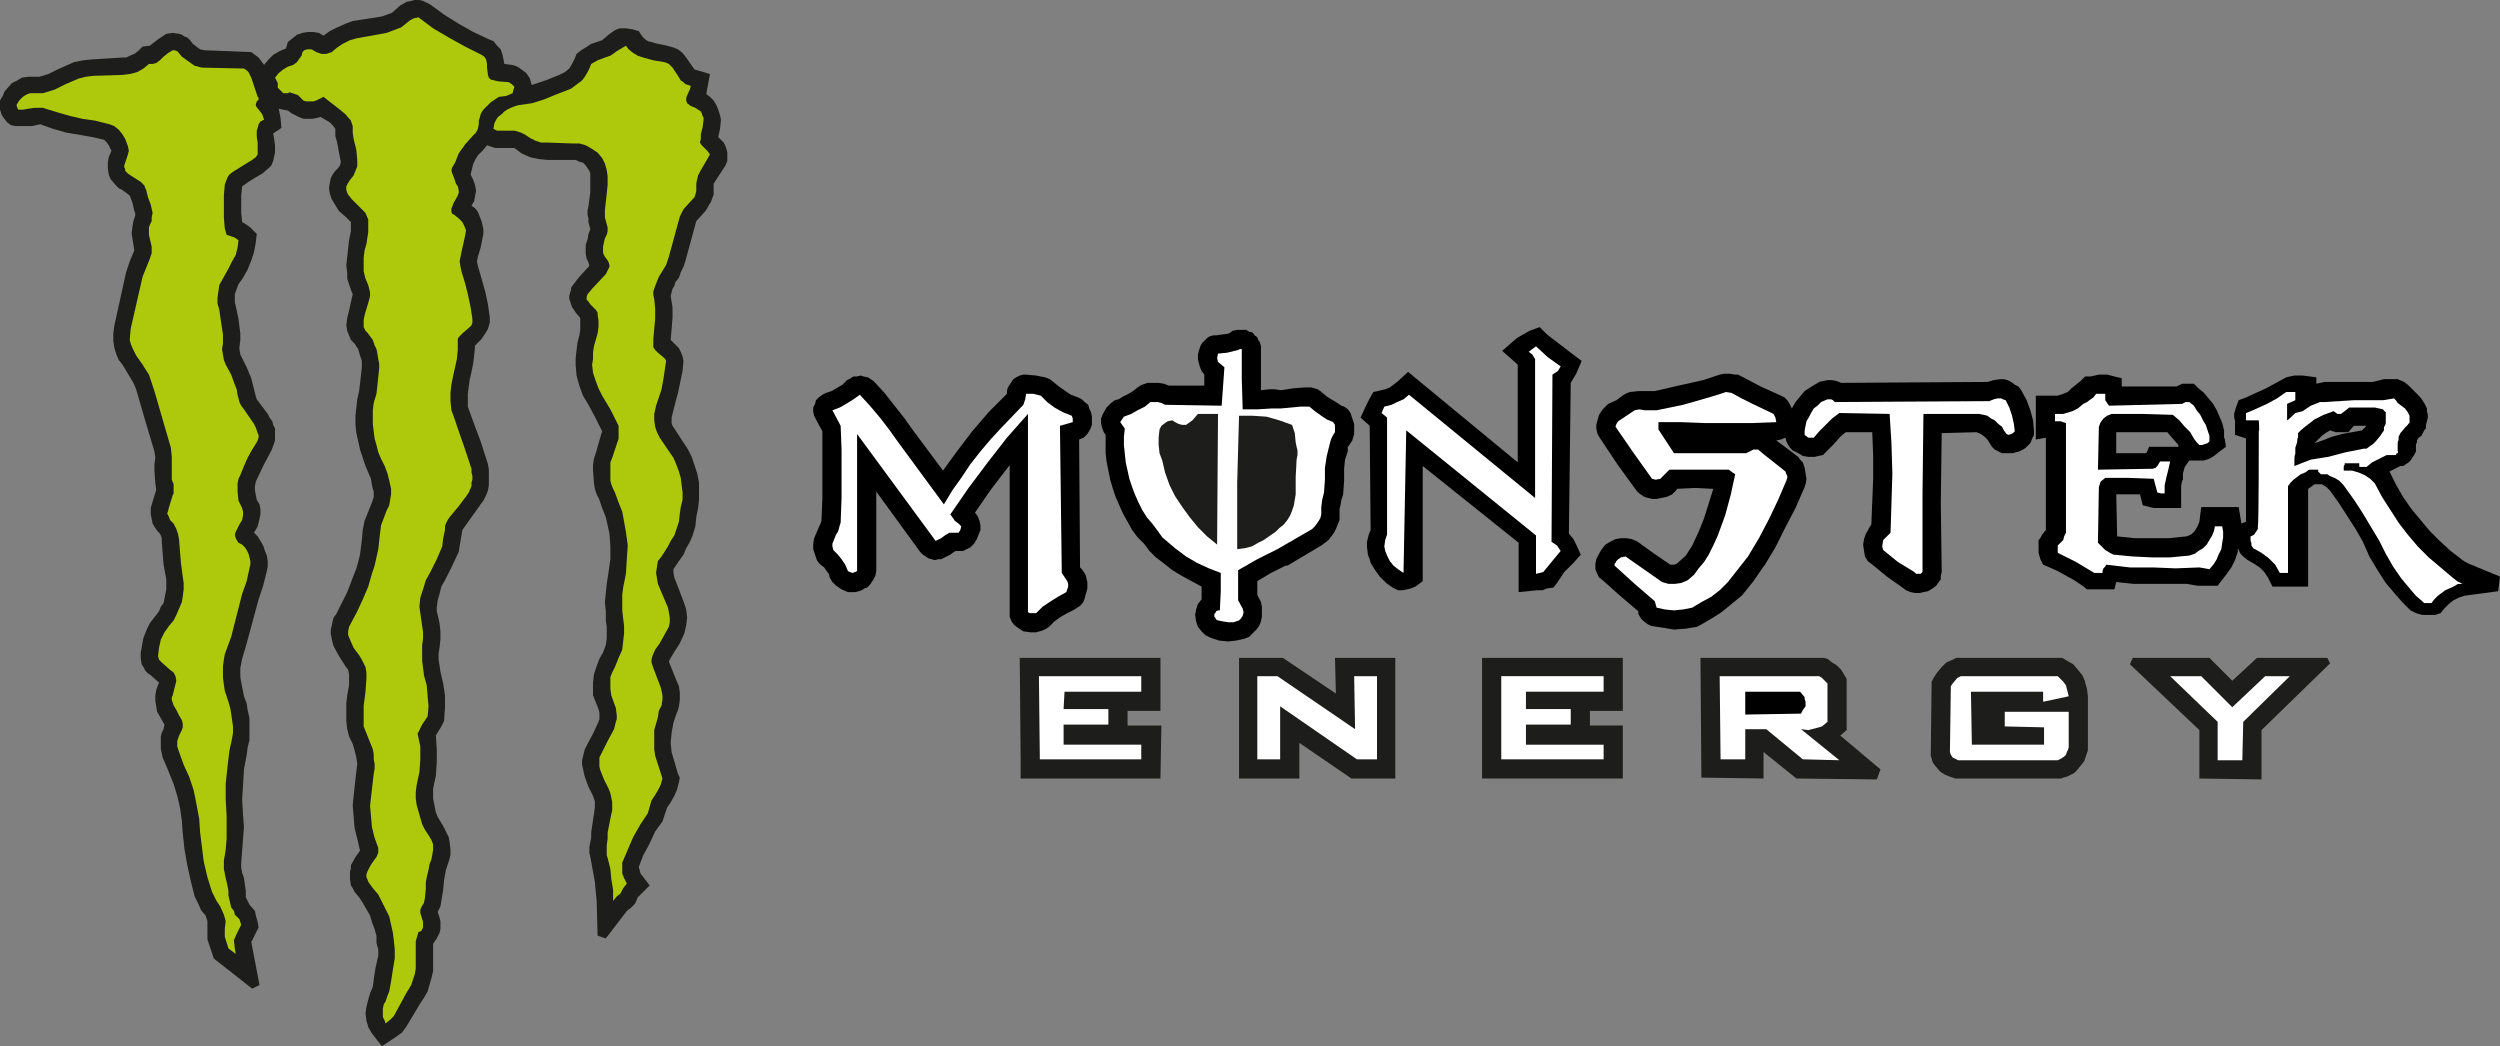
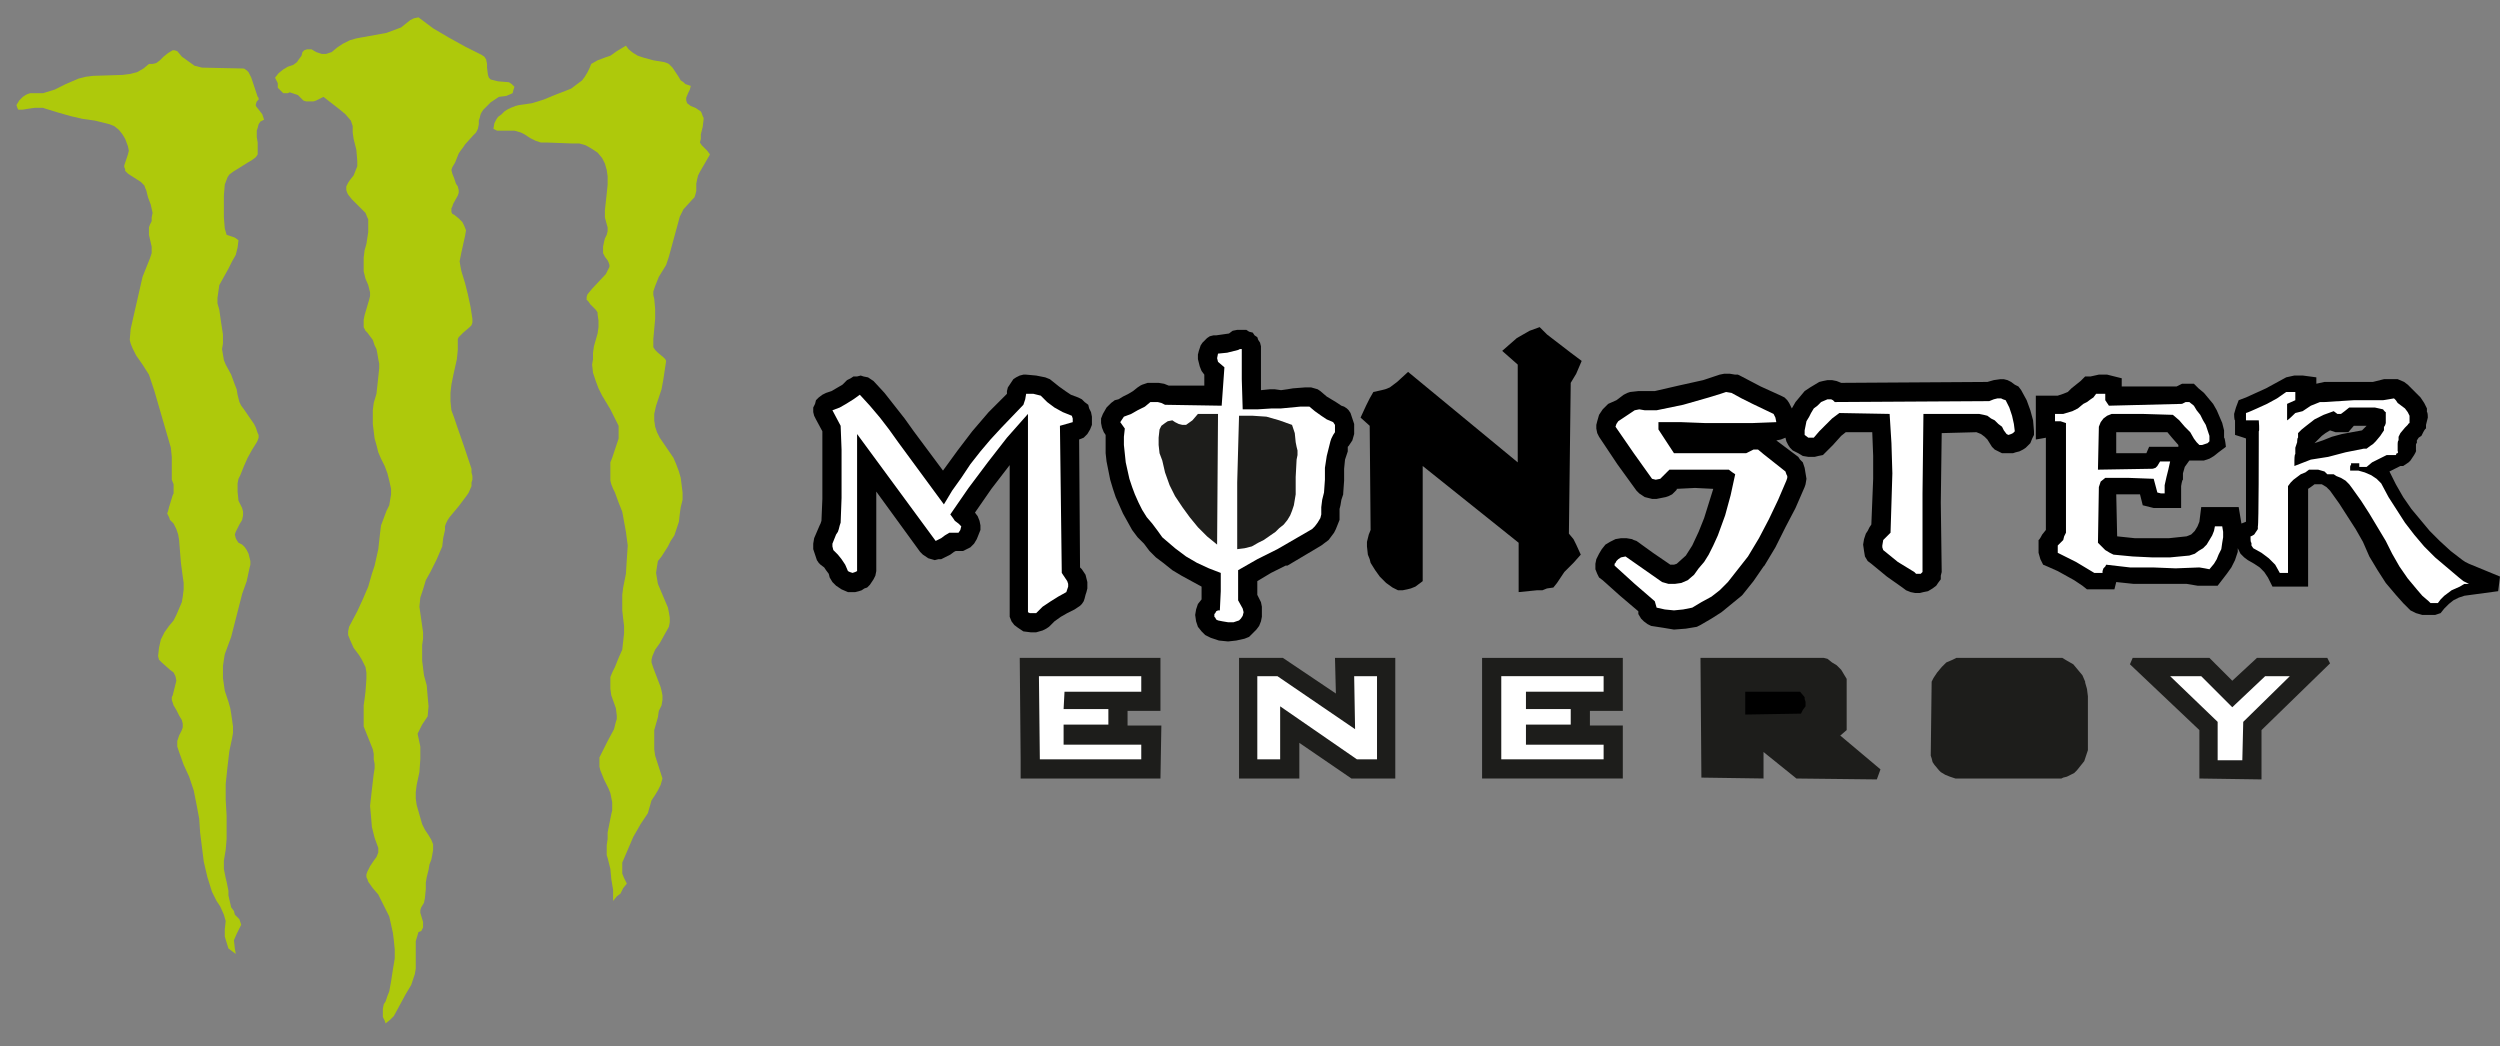
<svg xmlns="http://www.w3.org/2000/svg" id="Layer_1" version="1.1" viewBox="0 0 273.6 114.5">
  <rect x="0" y="0" width="273.6" height="114.5" fill="#808080" stroke="none" />
  <defs>
    <style>
      .st0 {
        fill: #fff;
      }

      .st0, .st1, .st2, .st3 {
        fill-rule: evenodd;
      }

      .st1 {
        fill: #1d1d1b;
      }

      .st3 {
        fill: #aec90b;
      }
    </style>
  </defs>
  <polygon class="st1" points="123.4 77.8 123.4 79.4 127.1 79.4 127 85.2 111.7 85.2 111.7 83.1 111.6 72 127 72 127 77.8 123.4 77.8" />
  <polygon class="st1" points="193 82.3 193 85.2 186.2 85.1 186.1 72 199.6 72 200 72.1 200.5 72.5 201 72.8 201.5 73.3 201.8 73.8 202.1 74.3 202.1 79.9 201.4 80.5 205.8 84.2 205.4 85.3 196.6 85.2 193 82.3" />
  <polygon class="st1" points="228.5 77.9 228.5 82 228.5 82.1 228.3 82.7 228.1 83.3 227.7 83.8 227.3 84.3 227 84.6 226.6 84.8 226.2 85 225.8 85.1 225.6 85.2 214.7 85.2 214 85.2 213.4 85 212.9 84.8 212.4 84.5 212.3 84.4 212.2 84.3 211.7 83.7 211.5 83.4 211.4 83 211.3 82.7 211.4 74.6 211.6 74.2 212 73.6 212.5 73 213 72.5 213.7 72.2 214.1 72 225.7 72 226.2 72.3 226.9 72.7 227.4 73.3 227.9 73.9 228.2 74.6 228.2 74.7 228.4 75.4 228.5 76.2 228.5 77.9" />
  <polygon class="st1" points="237.5 72 241.8 72 244.3 74.5 247 72 254.7 72 255 72.6 247.5 79.9 247.5 85.3 240.7 85.2 240.7 79.9 233.1 72.7 233.4 72 237.5 72" />
  <polygon class="st1" points="174 77.8 174 79.4 177.6 79.4 177.6 85.2 162.2 85.2 162.2 83.1 162.2 72 177.6 72 177.6 77.8 174 77.8" />
  <polygon class="st0" points="113.8 83.1 113.7 74 124.9 74 124.9 75.7 116.5 75.7 116.4 77.6 121.3 77.6 121.3 79.3 116.4 79.3 116.4 81.5 124.9 81.5 124.9 83.1 113.8 83.1" />
-   <polygon class="st0" points="188.2 74 199.1 74 199.4 74.2 199.6 74.4 199.8 74.6 200 74.8 200 79 199.4 79.5 198.7 79.7 197.9 79.9 197.1 79.8 201.3 83.2 197.3 83.1 193.3 79.8 191 79.8 191 83.1 188.3 83.1 188.2 74" />
  <polygon class="st2" points="191 75.7 197 75.7 197.5 76.3 197.5 76.5 197.6 76.8 197.6 77.3 197.3 77.7 197.1 78.1 191 78.2 191 75.7" />
-   <polygon class="st0" points="214.6 74 225.2 74 225.5 74.3 225.8 74.6 226.1 75 226.2 75.4 226.3 75.8 226.4 76.2 223.6 76.8 223.6 75.7 215.7 75.7 215.8 81.5 223.7 81.5 223.7 79.6 219.4 79.5 219.4 77.9 226.4 77.9 226.4 81.8 226.3 82.1 226.2 82.3 226.1 82.6 225.9 82.8 225.6 83 225.2 83.2 214.3 83.2 213.9 83 213.7 82.9 213.5 82.6 213.4 82.3 213.5 75.1 213.7 74.8 214.2 74.2 214.6 74" />
  <polygon class="st0" points="237.5 74 240.9 74 244.3 77.4 247.9 74 250.6 74 245.5 79 245.4 83.2 242.7 83.2 242.7 79 237.5 74" />
  <polygon class="st0" points="164.3 83.1 164.3 74 175.5 74 175.5 75.7 167 75.7 167 77.6 171.9 77.6 171.9 79.3 167 79.3 167 81.5 175.5 81.5 175.5 83.1 164.3 83.1" />
  <polygon class="st2" points="195.4 47.9 194.9 48.1 194.4 48.2 196.8 50 197 50.3 197.3 50.6 197.5 51.2 197.6 51.8 197.7 52.4 197.6 53 197.5 53.3 196.5 55.6 195.4 57.7 194.3 59.9 193.1 61.9 193 62 191.9 63.6 190.7 65.1 190.6 65.2 189.5 66.1 188.4 67 187.3 67.7 186.1 68.4 185.7 68.6 184.5 68.8 183.2 68.9 182 68.7 180.7 68.5 180.3 68.3 179.9 68 179.6 67.7 179.3 67.2 179.3 66.9 177.3 65.2 175.4 63.5 175 63.2 174.8 62.8 174.6 62.3 174.6 61.7 174.7 61.2 175 60.6 175.3 60.1 175.7 59.6 176.2 59.3 176.8 59 177.4 58.9 178 58.9 178.6 59 178.8 59.1 179.1 59.2 180.9 60.5 182.8 61.8 183.2 61.8 183.5 61.7 184.5 60.8 185.2 59.7 185.9 58.2 186.5 56.7 187 55.1 187.5 53.5 185.5 53.4 183.5 53.5 183.5 53.6 183.2 53.9 183 54.1 182.6 54.3 182.3 54.4 181.8 54.5 181.3 54.6 180.8 54.6 180.4 54.5 180 54.4 179.7 54.2 179.4 54 179.1 53.7 177 50.8 175 47.8 174.8 47.4 174.7 46.9 174.7 46.5 174.8 46.1 175 45.4 175.4 44.8 175.7 44.5 176 44.2 176.9 43.8 177.7 43.2 178.1 43 178.4 42.9 179.3 42.8 180.2 42.8 181.1 42.8 183.7 42.2 186.4 41.6 187.6 41.2 188.2 41 188.7 40.9 189.3 40.9 189.9 41 190.2 41 190.6 41.2 192.7 42.3 194.9 43.3 195.3 43.5 195.6 43.8 195.8 44.1 196 44.5 196.1 44.7 196.5 44 197 43.4 197.5 42.8 198.1 42.4 198.6 42.1 199.1 41.8 199.5 41.7 200 41.6 200.5 41.6 201 41.7 201.5 41.9 217.4 41.8 217.5 41.8 218.2 41.6 218.9 41.5 219.3 41.5 219.7 41.6 220.1 41.8 220.5 42.1 220.9 42.3 221.2 42.7 221.8 43.8 222.2 44.9 222.5 46 222.6 47.2 222.6 47.6 222.4 48 222.2 48.5 221.9 48.8 221.7 49 221.4 49.2 221 49.4 220.6 49.5 220.3 49.6 219.9 49.6 219.1 49.6 218.7 49.4 218.3 49.2 218 48.9 217.5 48.1 217.2 47.8 216.8 47.5 216.3 47.3 212.5 47.4 212.4 55 212.5 62.6 212.4 63 212.4 63.4 212.1 63.8 211.9 64.1 211.5 64.4 211 64.7 210.5 64.8 210.1 64.9 209.6 64.9 209.1 64.8 208.6 64.6 208.2 64.3 206.5 63.1 204.8 61.7 204.4 61.4 204.1 60.9 204 60.3 203.9 59.6 204 59 204.2 58.4 204.4 58.1 204.6 57.7 204.8 57.4 204.9 54.9 205 52.4 205 49.9 204.9 47.3 202 47.3 201.5 47.7 200.6 48.7 200.1 49.2 199.8 49.5 199.5 49.8 199 49.9 198.6 50 197.9 50 197.3 49.9 196.8 49.6 196.2 49.3 195.9 49 195.7 48.7 195.5 48.3 195.4 47.9" />
  <polygon class="st0" points="200.8 44 217.7 43.9 218.2 43.7 218.6 43.6 219 43.6 219.2 43.7 219.5 43.8 219.9 44.6 220.2 45.5 220.4 46.4 220.5 47.2 220.3 47.4 220.1 47.5 219.8 47.6 219.6 47.5 219.3 47.1 219.1 46.7 218.7 46.4 218.3 46 217.9 45.8 217.5 45.5 217.1 45.4 216.6 45.3 210.5 45.3 210.4 54 210.4 62.6 210.2 62.8 210 62.8 209.7 62.8 209.5 62.6 207.7 61.5 206.1 60.2 206 59.9 206 59.7 206.1 59.1 206.9 58.3 207 55.1 207.1 51.8 207 48.5 206.8 45.3 201.3 45.2 200.5 45.8 199.8 46.5 199.1 47.2 198.5 47.9 198.2 47.9 197.9 47.9 197.5 47.6 197.5 47.1 197.6 46.6 197.7 46.1 198 45.6 198.2 45.2 198.5 44.7 198.9 44.4 199.3 44 200 43.7 200.2 43.7 200.4 43.7 200.6 43.8 200.8 44" />
  <polygon class="st0" points="184 46.2 182.7 46.2 181.5 46.2 181.5 46.6 181.5 47 183.2 49.6 187.1 49.6 191.1 49.6 191.9 49.2 192.4 49.2 193 49.7 195.4 51.6 195.5 51.9 195.6 52.1 195.6 52.3 195.5 52.6 194.6 54.7 193.6 56.8 192.5 58.9 191.3 60.9 190.2 62.3 189.1 63.7 188.2 64.6 187.3 65.3 186.2 65.9 185.2 66.5 184.2 66.7 183.2 66.8 182.2 66.7 181.3 66.5 181.1 65.8 178.9 63.9 176.7 61.9 176.7 61.7 176.8 61.6 176.9 61.4 177.1 61.2 177.4 61 177.9 60.9 179.9 62.3 181.9 63.7 182.6 63.9 183.3 63.9 184 63.8 184.7 63.5 185.4 62.9 185.9 62.2 186.5 61.5 187 60.7 187.5 59.7 188 58.6 188.8 56.4 189.1 55.3 189.4 54.2 189.9 51.9 189.6 51.7 189.2 51.4 186 51.4 182.7 51.4 182.2 51.9 181.7 52.4 181.2 52.5 180.8 52.4 178.8 49.6 176.8 46.7 176.9 46.4 177.1 46.1 178 45.5 178.9 44.9 179.4 44.8 180 44.9 180.7 44.9 181.3 44.9 184.2 44.3 187 43.5 188.3 43.1 188.9 42.9 189.5 43 190.6 43.6 191.8 44.2 194.1 45.3 194.3 45.7 194.4 46.2 191.8 46.3 189.2 46.3 186.6 46.3 184 46.2" />
  <polygon class="st2" points="118.2 62.1 118.4 62.3 118.6 62.6 118.8 62.9 118.9 63.3 119 63.7 119 64 119 64.4 118.9 64.8 118.8 65.1 118.7 65.5 118.6 65.8 118.4 66.1 118.2 66.3 117.9 66.5 117.6 66.7 116.8 67.1 116.1 67.5 115.4 68 114.8 68.6 114.5 68.8 114.1 69 113.4 69.2 112.8 69.2 112 69.1 111.4 68.7 111 68.4 110.7 68 110.5 67.5 110.5 67 110.5 50.9 108.5 53.5 106.7 56.1 107 56.5 107.2 57 107.3 57.5 107.3 58 107.1 58.5 106.9 59 106.6 59.5 106.2 59.9 105.8 60.1 105.4 60.3 105 60.3 104.6 60.3 104.4 60.4 104 60.7 103.4 61 103 61.2 102.7 61.2 102.3 61.3 101.6 61.1 101.3 60.9 101 60.7 100.7 60.4 95.9 53.8 95.9 62.5 95.8 63 95.6 63.4 95.4 63.7 95.2 64 94.9 64.3 94.6 64.4 94.3 64.6 94 64.7 93.6 64.8 93.2 64.8 92.8 64.8 92.1 64.5 91.5 64.1 91.1 63.7 90.8 63.2 90.7 62.8 90.4 62.4 90.2 62.1 89.8 61.8 89.6 61.6 89.4 61.3 89.2 60.7 89 60.1 89 59.5 89.1 58.9 89.4 58.2 89.7 57.5 89.8 57.3 89.9 57 90 54.6 90 52.1 90 49.6 90 47.2 89.3 45.9 89.1 45.5 89 45.1 89 44.6 89.2 44.2 89.3 43.8 89.6 43.5 90 43.2 90.4 43 91 42.8 92.2 42.1 92.7 41.6 93.1 41.4 93.4 41.2 93.8 41.2 94.2 41.1 94.5 41.2 95 41.3 95.3 41.5 95.6 41.7 96.8 43 97.9 44.4 99 45.8 100 47.2 103.2 51.5 104.8 49.3 106.4 47.2 108.2 45.1 110.2 43.1 110.2 42.8 110.3 42.4 110.5 42.1 110.7 41.8 110.9 41.5 111.2 41.3 111.6 41.1 112 41 112.3 41 113.4 41.1 114.4 41.3 114.9 41.5 115.9 42.3 116.6 42.8 117.2 43.2 118 43.5 118.4 43.7 118.7 44 119.1 44.3 119.2 44.7 119.4 45.1 119.5 45.6 119.5 46.5 119.3 47 119 47.5 118.6 47.9 118.1 48.1 118.2 62.1" />
  <polygon class="st2" points="131.8 42.2 131.8 41 131.5 40.6 131.3 40.1 131.2 39.7 131.1 39.3 131.1 38.8 131.2 38.4 131.3 38.1 131.4 37.8 131.6 37.5 131.9 37.2 132.1 37 132.4 36.8 132.8 36.7 133.1 36.7 133.8 36.6 134.5 36.5 134.9 36.2 135.4 36.1 135.9 36.1 136.4 36.1 136.7 36.3 137.1 36.4 137.3 36.7 137.6 36.9 137.7 37.2 137.9 37.5 138 37.9 138 38.2 138 42.7 139 42.6 139.5 42.6 140.2 42.7 140.9 42.6 141.5 42.5 142.8 42.4 143.5 42.4 144.2 42.6 144.5 42.8 145.2 43.4 145.7 43.7 146.2 44 146.8 44.4 147.1 44.5 147.4 44.7 147.6 44.9 147.8 45.2 148 45.8 148.2 46.4 148.2 46.9 148.2 47.5 148 48.2 147.6 48.8 147.5 48.9 147.5 49.4 147.2 50.3 147.1 51.3 147.1 52.6 147 54 147 54.1 146.8 54.7 146.7 55.3 146.6 55.7 146.6 56.4 146.6 56.9 146.4 57.4 146.2 57.9 146 58.3 145.7 58.7 145.4 59.1 145 59.4 144.6 59.7 140.9 61.9 140.7 61.9 139.1 62.7 137.6 63.6 137.6 65.1 137.9 65.7 138 65.9 138.1 66.4 138.1 67 138.1 67.5 138 68 137.8 68.5 137.5 68.9 137.1 69.3 136.7 69.7 136.2 69.9 135.3 70.1 134.4 70.2 133.4 70.1 132.5 69.8 131.9 69.5 131.5 69.1 131.1 68.6 130.9 68 130.8 67.3 130.9 66.7 131.1 66.1 131.5 65.6 131.5 64.2 130.4 63.6 129.3 63 128.3 62.4 127.3 61.6 126.5 61 125.8 60.3 125.2 59.5 124.5 58.8 123.9 58 123.4 57.1 122.9 56.2 122.5 55.3 122.1 54.4 121.8 53.5 121.5 52.5 121.3 51.5 121.1 50.5 121 49.6 121 48.5 121 47.6 120.8 47.3 120.6 46.8 120.5 46.3 120.5 45.8 120.7 45.3 121.1 44.6 121.6 44.1 122 43.8 122.4 43.7 122.9 43.4 123.5 43.1 124 42.8 124.5 42.4 124.8 42.2 125 42.1 125.6 41.9 126.2 41.9 126.8 41.9 127.4 42 127.9 42.2 131.8 42.2" />
  <polygon class="st0" points="133.7 44.4 134 40.2 133.3 39.6 133.2 39.2 133.3 38.7 134.3 38.6 135.5 38.3 135.7 38.2 135.9 38.2 135.9 41.5 136 44.8 137.6 44.8 139.2 44.7 140.2 44.7 142.3 44.5 143.3 44.5 143.9 45 144.6 45.5 145.2 45.9 145.9 46.2 146.1 46.5 146.1 46.7 146.1 47.3 145.9 47.6 145.7 48 145.6 48.3 145.5 48.7 145.2 49.9 145 51.2 145 52.5 144.9 53.9 144.8 54.3 144.7 54.7 144.6 55.5 144.6 56.3 144.5 56.7 144.2 57.2 143.9 57.6 143.6 57.9 139.8 60.1 137.6 61.2 135.5 62.4 135.5 64.1 135.5 65.7 136 66.6 136.1 67 136 67.4 135.8 67.7 135.6 67.9 135 68.1 134.4 68.1 133.8 68 133.3 67.9 133.1 67.8 133 67.6 132.9 67.5 132.9 67.2 133 67.1 133.1 66.9 133.3 66.8 133.5 66.8 133.6 64.7 133.6 62.7 132.3 62.2 131 61.6 129.8 60.9 128.6 60 127.2 58.8 126.7 58.1 126.1 57.3 125.5 56.6 125 55.8 124.6 55 124.2 54.1 123.9 53.3 123.6 52.4 123.4 51.5 123.2 50.6 123 48.7 123 47.8 123.1 46.9 122.6 46.2 122.8 45.9 123 45.6 123.8 45.3 124.5 44.9 125.3 44.5 125.9 44 126.3 44 126.7 44 127.1 44.1 127.5 44.3 133.7 44.4" />
  <path class="st2" d="M244.9,60.4l-.3.9-.4.8-.5.7-1,1.3h-.8c0,0-.7,0-.7,0h-.7l-1.2-.2h-1.9c0,0-3.9,0-3.9,0l-1.9-.2-.2.8h-3l-.5-.4-.9-.6-1.8-1-.9-.4-.7-.3-.3-.6-.2-.7v-1.4c.1,0,.4-.6.4-.6l.4-.5v-10.1c.1,0-1.1.2-1.1.2v-4.8h2.4l.6-.2.5-.2.4-.4.5-.4.5-.4.5-.5h.6c0,0,.9-.2.9-.2h.9c0,0,1.6.4,1.6.4v.9h6c0,0,.6-.3.6-.3h1.3l.5.5.6.5.5.6.5.6.4.7.3.7.3.7.2.8v.8c.1,0,.2,1,.2,1l-.8.6-.5.4-.5.3-.6.2h-.6c0,0-1,0-1,0l-.5.7-.2.7v.7c-.1,0-.2.7-.2.7v2.4h-1.7c0,0-.7,0-.7,0h-.6c0,0-1.2-.3-1.2-.3l-.3-1.2h-2.6c0,0,.1,4.6.1,4.6l1.9.2h1.9c0,0,1.9,0,1.9,0l1.9-.2.5-.2.4-.4.3-.5.2-.5.2-1.6h4.1l.3,1.8.5-.2v-9.1c.1,0-1.2-.4-1.2-.4v-1.6c-.1,0-.1-.7-.1-.7l.2-.7.3-.8.8-.3,1.1-.5,1.1-.5,1.1-.6,1.1-.6.9-.2h.9l1.5.2v.7l.9-.2h5.3c0,0,1.2-.3,1.2-.3h1.5l.7.3.4.3.4.4.5.5.5.5.4.6.3.6v.4c.1,0,.1.6.1.6l-.2.8v.4c-.1,0-.3.4-.3.4l-.2.4-.3.2-.2.3v.3c-.1,0-.1.2-.1.2v.6c.1,0-.2.5-.2.5l-.2.3-.2.3-.2.2-.3.2-.3.2h-.3c0,0-.6.3-.6.3l-.6.3.7,1.4.8,1.4.9,1.3,1,1.2,1,1.2,1.1,1.1,1.2,1.1,1.3,1,.3.2.4.2,3.4,1.4-.2,1.6-3.7.5-.6.2-.6.3-.5.4-.5.5-.4.5-.6.2h-.7c0,0-.7,0-.7,0l-.7-.2-.6-.3-.8-.8-.8-.9-1.1-1.3-.9-1.4-.9-1.5-.7-1.6-.8-1.4-.9-1.4-.9-1.4-1-1.4-.2-.2-.2-.2-.5-.3h-.8c0,0-.4.3-.4.3l-.3.2v10.7c-.1,0-1.9,0-1.9,0h-2c0,0-.5-1-.5-1l-.4-.6-.5-.5-.6-.4-.7-.4-.4-.3-.4-.4-.3-.6h0ZM238.4,48.7l-.7-.8-.5-.6h-2.8c0,0-2.8,0-2.8,0v2.3h3.3l.3-.7h1.1c0,0,1.5,0,1.5,0h.6ZM254.2,48.2l1-.4,1.1-.3,1.1-.2,1.1-.2.5-.5h-1.4c0,0-.6.7-.6.7h-1.4l-.6-.2-.5.3-.4.3-.4.4-.4.4.9-.3h0Z" />
  <polygon class="st2" points="171.7 58.4 172.2 59 172.5 59.6 173 60.7 172.2 61.6 171.2 62.6 170.4 63.8 170 64.3 169.3 64.4 168.8 64.6 168.2 64.6 166.2 64.8 166.2 59.4 155.7 51 155.7 63.6 154.9 64.2 154.4 64.4 154 64.5 153.5 64.6 153 64.6 152.4 64.3 151.7 63.8 151 63.1 150.5 62.4 150 61.6 149.9 61.2 149.7 60.7 149.6 59.8 149.6 59.3 149.8 58.5 150 58 149.9 46.6 148.9 45.7 149.5 44.4 149.9 43.6 150.3 42.9 151.2 42.7 151.6 42.6 152.1 42.4 152.5 42.1 152.9 41.8 154.1 40.7 166.1 50.6 166.1 39.9 164.4 38.4 166 37 166.7 36.6 167.4 36.2 168.5 35.8 169.3 36.6 170.6 37.6 171.9 38.6 173.1 39.5 172.5 40.9 172.2 41.4 171.9 41.9 171.7 58.4" />
-   <polygon class="st1" points="53.3 15.9 52.8 16.5 52.3 17 52 17.5 51.8 17.9 51.5 19.1 51.8 19.7 52 20.3 52.1 20.9 52 21.4 51.9 22 51.6 22.5 52 22.8 52.3 23.2 52.5 23.7 52.7 24.2 52.8 24.6 52.9 25.1 52.9 25.6 52.8 26.1 52.6 27.1 52.3 28.1 52.2 28.6 52.3 29.1 52.7 30.5 53.1 31.9 53.4 33.3 53.6 34.7 53.6 35.3 53.4 36 53.1 36.5 52.7 37.1 52 37.8 51.9 38.8 51.8 39.7 51.6 40.7 51.4 41.6 51.3 42.3 51.2 43.1 51.2 43.8 51.2 44.5 51.7 45.9 52.6 48.3 53.4 50.8 53.5 51.4 53.5 51.9 53.5 52.5 53.5 53.1 53.4 53.7 53.2 54.2 52.9 54.8 52.6 55.2 51.6 56.6 50.6 58 50.4 59.2 50.2 60.4 49.5 61.9 48.7 63.5 48.3 64.2 48.1 65 47.9 65.7 47.8 66.5 47.8 66.9 47.9 67.3 48.1 68.2 48.2 69.1 48.2 70 48.1 70.9 48 71.5 48 72.2 48.1 72.8 48.2 73.5 48.5 74.8 48.7 76.1 48.7 77.5 48.6 78.9 48.3 79.5 48 80 47.7 80.5 47.8 82 47.8 83.4 47.7 84.9 47.4 86.3 47.4 86.8 47.4 87.4 47.5 87.9 47.6 88.4 47.7 88.9 47.9 89.4 48.2 89.9 48.5 90.4 48.7 90.8 48.9 91.2 49.1 91.6 49.2 92.1 49.3 93 49.3 93.5 49.2 94 49 94.6 48.8 95.2 48.6 96.3 48.5 97.4 48.3 98.6 48.2 99.2 47.9 99.8 48.1 100.4 48.2 100.8 48.2 101.7 48.1 102.1 47.8 102.7 47.4 103.3 47.4 104.1 47.4 104.8 47.4 105.6 47.4 106.3 47.2 107.1 47 107.8 46.8 108.5 46.4 109.2 46 109.8 44.5 112.3 44 113 43.3 113.5 41.8 114.5 40.7 113.1 40.3 112.4 40.1 111.7 40 110.9 40.1 110.2 40.3 109.4 40.5 108.7 40.8 108 40.9 107.2 41.1 105.9 41.4 104.6 41.4 103.9 41.2 103.2 41.2 102.4 41 101.7 40.7 100.9 40.5 100.2 40.1 99.5 39.7 98.8 39.3 98.2 38.8 97.6 38.6 97.2 38.4 96.9 38.3 96.2 38.3 95.4 38.4 95.1 38.4 94.7 38.9 93.8 39.4 93.1 39.1 91.8 38.8 90.6 38.7 89.3 38.6 88.1 38.8 86.2 39 84.4 39.1 83.6 39 82.9 38.8 82.1 38.6 81.4 38.2 80.6 38 79.8 37.9 78.9 37.9 78 37.9 77 38 76.1 38.2 75 38.2 73.8 38.1 73.3 37.8 72.9 37.1 71.8 36.5 70.7 36.4 70.3 36.3 69.9 36.2 69.4 36.2 68.9 36.3 68.5 36.4 68 36.5 67.6 36.8 67.2 37.4 66 38 64.8 38.5 63.5 39 62.2 39.2 61.5 39.4 60.7 39.5 59.9 39.6 59.1 39.7 58 39.9 57 40.3 56 40.7 55 40.8 54.7 40.9 54.4 40.9 53.8 40.7 53.1 40.6 52.4 40.3 51.7 40 51 39.7 50.1 39.4 49.2 39.2 48.3 39 47.4 38.9 46.5 38.9 45.5 39 44.6 39.1 43.7 39.3 42.8 39.4 42 39.5 41.1 39.6 40.2 39.6 39.5 39.4 38.9 39.2 38.2 38.8 37.6 38.4 37.2 38.2 36.7 38 36.2 37.9 35.6 38 34.8 38.2 34 38.6 32.2 38.4 31.7 38.2 31.1 38 30.5 38 29.9 37.9 29 38 28.1 38.1 27.2 38.2 26.3 38.4 25.3 38.4 24.3 37.8 23.7 37.1 23.1 36.6 22.3 36.3 21.8 36.1 21.2 36 20.6 36.1 20 36.2 19.5 36.4 19.1 36.7 18.7 37 18.4 37.2 18.1 37.3 17.7 37.1 16.7 36.9 15.6 36.7 14.9 36.7 14.1 36.4 13.7 36.1 13.4 35.1 12.8 34.7 12.9 34.2 13 33.7 13 33.2 13 32.7 12.8 32.3 12.6 31.9 12.4 31.5 12.1 31 12 30.5 11.9 30.6 12.4 30.7 12.9 30.8 14 29.9 14.6 30 15.2 30.1 15.9 30.1 16.7 30 17.1 29.9 17.6 29.7 18.1 29.4 18.4 28.7 19 28 19.4 27.2 19.9 26.5 20.4 26.4 21.4 26.4 23.3 26.5 24.3 27 24.6 27.4 24.9 28.1 25.6 28 26.5 27.8 27.6 27.5 28.5 27.1 29.5 26.6 30.4 26.1 31.1 25.8 31.9 25.7 32.2 25.7 33.1 25.8 33.5 26.1 34.9 26.3 36.5 26.3 37.2 26.2 38 26.2 38.2 26.3 38.8 26.4 39 27 40.2 27.5 41.4 27.7 42.2 27.9 43 28 43.4 28.1 43.7 29.3 45.3 29.5 45.7 29.8 46.1 29.9 46.5 30.1 46.9 30.1 47.6 30.1 48.2 29.9 48.8 29.7 49.3 28.8 51 28 52.7 27.9 53.2 27.9 53.7 28 54.2 28.1 54.7 28.4 55.2 28.5 55.7 28.5 56.3 28.4 56.8 28.2 57.6 27.8 58.3 28.2 58.7 28.5 59.2 28.8 59.7 29 60.3 29.2 60.8 29.3 61.4 29.3 62 29.2 62.5 28.8 64.1 28.3 65.6 27 70.4 26.5 72.1 26.3 73.1 26.3 74.1 26.5 75.2 26.7 76.2 27 77 27.1 77.7 27.3 78.6 27.3 79.4 27.3 80.2 27.3 81 27.1 81.8 27 82.6 26.7 84.2 26.6 85.9 26.5 87.5 26.6 89.2 26.7 90.5 26.6 91.8 26.5 93.1 26.4 94.4 26.4 95 26.5 95.5 26.7 96.1 26.8 96.8 26.9 97.5 26.9 98.2 27.3 99 27.9 99.7 28 100.2 28.2 100.9 28.3 101.5 27.5 103.1 28.4 107.8 27.6 108.2 23.4 104.9 22.7 102.8 22.7 101.5 22.7 100.8 22.5 100.2 22 99.6 21.7 98.9 21.3 98.1 20.9 96.5 20.5 94.7 20.2 93 20 91.2 19.9 89.8 19.7 88.4 19.4 87.1 19 85.8 18.4 84.3 17.8 82.9 17.7 82.4 17.6 82 17.6 81.1 17.6 80.6 17.7 80.2 17.9 79.8 18 79.3 17.6 78.6 17.2 77.9 17.1 77.3 17 76.7 17 76.1 17.1 75.5 17.4 74.7 16.5 73.9 16.2 73.7 15.9 73.4 15.7 73 15.5 72.7 15.4 72 15.4 71.4 15.5 70.9 15.6 70.3 15.7 69.8 15.9 69.3 16.1 68.8 16.4 68.2 17.1 67.3 17.4 66.9 17.6 66.4 17.9 66 18 65.5 18.2 64.5 18.2 63.9 18.2 63.4 17.9 61.8 17.7 59.2 17.7 58.9 17.6 58.6 17.5 58.4 17.3 58.2 17 57.8 16.7 57.3 16.6 56.8 16.5 56.3 16.5 55.6 16.7 54.9 17.1 53.6 17 52.9 16.9 51.5 16.9 50.8 17 50.1 16.9 49.4 16 46.4 15.1 43.3 14.9 42.6 14.6 41.9 13.4 39.9 13 39.4 12.7 38.7 12.5 38 12.4 37.3 12.4 36.5 12.5 35.7 13.8 29.8 14.2 28.6 14.7 27.4 14.4 25.5 14.5 24.8 14.6 24.2 14.8 23.6 14.8 23.3 14.7 23.1 14.5 22.2 14.2 21.4 13.4 20.8 13 20.6 12.7 20.3 12.1 19.6 11.9 19.1 11.8 18.4 11.8 17.8 11.9 17.2 12.2 16.5 11.9 15.9 11.7 15.6 11.4 15.3 10.1 15 7.2 14.5 5.8 14.1 4.4 13.6 3.5 13.8 2.6 13.8 1.7 13.8 1.2 13.7 .8 13.4 .4 12.9 .2 12.6 .1 12.3 0 12 0 11.6 0 11.3 0 11 .3 10.5 .5 10 1.3 9.1 1.9 8.8 2.4 8.5 3.1 8.4 4.3 8.4 5.3 8.1 6.3 7.6 7.2 7.2 8.1 6.8 9.1 6.6 10.1 6.5 13.3 6.3 13.8 6.3 14.2 6.1 14.7 5.9 15.1 5.6 15.6 5.1 16.4 5 17.3 4.3 18.2 3.7 18.9 3.6 19.6 3.7 19.9 3.8 20.2 4 20.5 4.1 20.8 4.4 21.1 4.8 21.5 5.1 21.9 5.4 22.4 5.5 27.5 5.7 27.9 6 28.3 6.3 28.6 6.7 28.9 7.1 29.4 6.5 29.9 6 30.6 5.6 31.3 5.3 31.5 4.6 32 4.2 32.5 3.8 33.1 3.6 33.7 3.5 34.3 3.5 34.9 3.6 35.4 3.9 36.1 3.4 36.9 3 37.8 2.6 38.6 2.3 41.8 1.8 42.9 1.4 43.8 .6 44.5 .2 45 .1 45.4 0 45.9 0 46.3 .1 46.7 .3 47.1 .5 48.6 1.6 50.2 2.6 51.8 3.5 53.5 4.3 54 4.5 54.4 5 54.8 5.4 55 6 55.1 6.5 55.2 7 56 7.1 56.4 7.2 56.8 7.4 57.2 7.7 57.6 8 57.8 8.3 58 8.6 58.1 9 58.2 9.3 59.7 8.8 61.2 8.2 61.8 7.9 62.3 7.5 62.6 7 62.9 6.4 63.1 5.9 63.6 5.5 64.1 5.2 64.7 4.8 65.3 4.6 65.9 4.4 66.6 3.8 67.3 3.3 67.8 3.1 68.5 3.1 69.2 3.2 69.9 3.4 70.3 4 70.6 4.3 70.9 4.5 72 4.8 73 5 73.7 5.2 74.2 5.4 74.7 5.8 75.1 6.3 76 7.6 77.7 8.1 77.4 9.7 77.3 10.3 77.7 10.6 78.1 11 78.4 11.5 78.6 12 78.8 12.6 78.9 13.1 78.8 14.1 78.6 15 79.2 15.6 79.4 16 79.5 16.3 79.6 16.7 79.6 17 79.6 17.6 79.4 18.1 78.1 20.1 78.1 20.9 78.1 21.3 77.8 22.1 77.6 22.4 77.4 22.8 77.2 23.1 76.2 24.2 75.6 26.4 75 28.6 74.8 29.2 74.5 29.8 74.3 30.4 73.9 30.9 73.8 31.3 73.6 31.6 73.5 32 73.4 32.4 73.6 33.6 73.6 34.8 73.5 36 73.4 37.2 73.9 37.7 74.3 38.1 74.5 38.5 74.7 39 74.8 39.5 74.7 40.6 74.2 43 73.9 44.1 73.5 45.7 73.5 46 73.5 46.3 73.6 46.6 73.8 46.9 75.3 49.2 75.7 50 76 50.9 76.3 51.8 76.5 52.8 76.5 53.7 76.5 54.7 76.4 55.6 76.2 56.6 76.1 57.6 75.8 58.6 75.5 59.3 75.1 60 74.8 60.7 74.3 61.4 73.7 62.3 73.7 62.7 73.8 63.2 74.8 65.8 75.1 66.7 75.2 67.6 75.1 68.4 74.9 69.3 74.4 70.4 73.7 71.5 73.4 72 73.2 72.4 74 74.4 74.3 75.1 74.4 75.8 74.4 76.6 74.3 77.3 74.2 77.7 74 78.2 73.7 79.1 73.5 80.2 73.4 81.3 73.5 82.3 74.2 84.7 74.4 85.1 74.3 85.6 74.1 86.4 73.8 87.1 73.4 87.8 73 88.4 72.5 89.9 71.7 91 71.1 92.3 70.4 93.6 69.9 94.9 70 95.2 70.1 95.6 71.1 96.9 69.8 98.2 69.5 98.9 69.1 99.3 68.6 99.7 66.3 102.7 65.4 102.4 65.3 98.6 65.2 97.6 65.1 96.5 64.9 95.4 64.7 94.3 64.6 93.8 64.5 93.3 64.5 92.7 64.6 92.2 64.7 91.7 64.7 91.1 65.1 88.4 65.1 87.7 64.9 87.1 64.4 86.1 64 85 63.9 84.6 63.8 84.1 63.7 83.7 63.7 83.2 63.8 82.8 63.9 82.4 64 82 64.2 81.6 64.9 80.3 65.5 79 65.6 78.7 65.6 78.3 65.6 78 65.5 77.6 65.3 77.1 65.1 76.6 64.9 76.1 64.9 75.5 64.9 74.7 65 73.8 65.3 72.9 65.6 72.1 66 71.4 66.3 70.6 66.4 69.9 66.4 69.3 66.4 68.6 66.3 67.9 66.3 66.9 66.2 65.9 66.3 64.9 66.4 63.9 66.6 62.6 66.8 61.2 66.8 59.8 66.7 58.4 66.5 57.5 66.3 56.6 65.9 55.6 65.6 54.7 65.3 54.1 65.1 53.5 65 52.8 64.9 51.5 64.9 50.9 65 50.2 65.2 49.6 65.8 47.5 65.9 47.2 65.8 47 65.1 45.6 64.4 44.3 63.8 43.3 63.4 42.2 63.1 41.1 63 40 63 39.2 63.1 38.3 63.2 37.5 63.4 36.7 63.5 36.2 63.5 35.8 63.5 35.3 63.5 34.8 63 34.2 62.6 33.6 62.5 33.3 62.4 33 62.3 32.7 62.3 32.4 62.4 32 62.5 31.7 62.5 31.5 62.7 31.2 63.4 30.3 64.5 29.1 64.4 28.7 64.2 28.3 64.1 27.8 64.1 27.4 64.1 26.8 64.3 26.2 64.4 25.6 64.6 25.1 64.4 24.3 64.4 23.9 64.3 23.5 64.3 23 64.4 22.6 64.5 21.8 64.6 21 64.6 20.2 64.6 19.4 64.6 19 64.5 18.7 64.1 18.1 63.8 17.8 63.4 17.7 63 17.5 62.6 17.5 59.9 17.5 58.9 17.4 58 17.2 57.1 16.8 56.3 16.2 55.8 16.2 54.2 16.2 53.3 15.9" />
-   <path class="st0" d="M253.7,51.4h-1c0,0-.4.3-.4.3l-.5.2-.4.3-.4.3-.3.3-.3.4v9.5h-.9l-.5-.9-.7-.7-.8-.6-.9-.5-.2-.3v-.3c-.1,0-.1-.4-.1-.4v-.3c.1,0,.4-.2.4-.2l.2-.3.2-.3v-.3c.1,0,.1-9.2.1-9.2v-1.2c.1,0,0-1.2,0-1.2h-1.4v-.8c.1,0,1.2-.5,1.2-.5l1.1-.5,1.1-.6,1-.7h1v.9l-.9.4v1.8c.1,0,.9-.8.9-.8l.8-.2.9-.6.5-.2.5-.2h.5c0,0,3.2-.2,3.2-.2h3.2l1.2-.2.2.2.2.3.4.3.4.3.3.4.2.4v.8c-.1,0-.2.2-.2.2l-.3.3-.5.6-.2.4v.4c-.1,0-.1.4-.1.4v.8c.1,0,0,.2,0,.2h-.1c0,0-.1.2-.1.2h-1c0,0-.8.4-.8.4l-.8.4-.6.5h-.8v-.4c-.1,0-.2,0-.2,0h-.1c0,0-.7,0-.7,0h-.6v.2c-.1,0-.1.2-.1.2v.4h.5c0,0,.4,0,.4,0l.7.2.7.3.6.4.5.5.8,1.5.9,1.4.9,1.4,1,1.3,1.1,1.3,1.2,1.2,1.3,1.1,1.3,1.1.5.4.6.3h-.5c0,0-.5.3-.5.3l-.9.4-.4.3-.4.3-.4.4-.3.4h-.3c0,0-.5,0-.5,0l-.2-.2-.7-.6-.6-.7-1-1.2-.9-1.3-.8-1.4-.7-1.4-.9-1.5-.9-1.5-.9-1.4-1-1.4-.3-.4-.4-.4-.5-.3-.5-.2-.3-.2h-.3c0,0-.4,0-.4,0l-.3-.3h0ZM254.8,50l1.9-.5,1-.2,1-.2h.3c0,0,.4-.3.4-.3l.3-.2.3-.3.5-.6.2-.3.2-.3v-.4c.1,0,.2-.4.2-.4v-1.2c-.1,0-.3-.3-.3-.3l-.9-.2h-2.8c0,0-.5.4-.5.4l-.4.3h-.4c0,0-.4-.3-.4-.3l-1.1.4-1,.5-.9.7-.5.4-.4.4v.5c-.1,0-.1.5-.1.5l-.2.6v.7c-.1,0-.1.7-.1.7v.6l1.8-.7,1.9-.3h0Z" />
+   <path class="st0" d="M253.7,51.4h-1c0,0-.4.3-.4.3l-.5.2-.4.3-.4.3-.3.3-.3.4v9.5h-.9l-.5-.9-.7-.7-.8-.6-.9-.5-.2-.3v-.3c-.1,0-.1-.4-.1-.4v-.3c.1,0,.4-.2.4-.2l.2-.3.2-.3v-.3c.1,0,.1-9.2.1-9.2v-1.2c.1,0,0-1.2,0-1.2h-1.4v-.8c.1,0,1.2-.5,1.2-.5l1.1-.5,1.1-.6,1-.7h1v.9l-.9.4v1.8c.1,0,.9-.8.9-.8l.8-.2.9-.6.5-.2.5-.2h.5c0,0,3.2-.2,3.2-.2h3.2l1.2-.2.2.2.2.3.4.3.4.3.3.4.2.4v.8c-.1,0-.2.2-.2.2l-.3.3-.5.6-.2.4v.4c-.1,0-.1.4-.1.4v.8c.1,0,0,.2,0,.2h-.1c0,0-.1.2-.1.2h-1c0,0-.8.4-.8.4l-.8.4-.6.5h-.8v-.4c-.1,0-.2,0-.2,0h-.1h-.6v.2c-.1,0-.1.2-.1.2v.4h.5c0,0,.4,0,.4,0l.7.2.7.3.6.4.5.5.8,1.5.9,1.4.9,1.4,1,1.3,1.1,1.3,1.2,1.2,1.3,1.1,1.3,1.1.5.4.6.3h-.5c0,0-.5.3-.5.3l-.9.4-.4.3-.4.3-.4.4-.3.4h-.3c0,0-.5,0-.5,0l-.2-.2-.7-.6-.6-.7-1-1.2-.9-1.3-.8-1.4-.7-1.4-.9-1.5-.9-1.5-.9-1.4-1-1.4-.3-.4-.4-.4-.5-.3-.5-.2-.3-.2h-.3c0,0-.4,0-.4,0l-.3-.3h0ZM254.8,50l1.9-.5,1-.2,1-.2h.3c0,0,.4-.3.4-.3l.3-.2.3-.3.5-.6.2-.3.2-.3v-.4c.1,0,.2-.4.2-.4v-1.2c-.1,0-.3-.3-.3-.3l-.9-.2h-2.8c0,0-.5.4-.5.4l-.4.3h-.4c0,0-.4-.3-.4-.3l-1.1.4-1,.5-.9.7-.5.4-.4.4v.5c-.1,0-.1.5-.1.5l-.2.6v.7c-.1,0-.1.7-.1.7v.6l1.8-.7,1.9-.3h0Z" />
  <polygon class="st0" points="226.1 46.3 225.5 46.1 224.9 46.1 224.9 45.3 225.8 45.3 226.8 45 227.4 44.7 228 44.2 228.4 44 228.8 43.7 229.1 43.5 229.4 43.1 230 43.1 230.4 43.1 230.4 43.5 230.4 43.8 230.6 44.1 230.8 44.4 238.8 44.2 239.2 44 239.6 44 240.1 44.4 240.4 44.9 240.8 45.4 241.1 46 241.4 46.5 241.6 47.1 241.8 47.7 241.8 48.3 241.6 48.5 241.3 48.6 241 48.7 240.7 48.7 240.4 48.4 240.1 48 239.7 47.3 239.1 46.7 238.5 46 237.8 45.4 234.5 45.3 231.1 45.3 230.6 45.5 230.2 45.8 229.9 46.2 229.7 46.7 229.6 51.4 235.6 51.3 235.9 51.2 236.1 51 236.4 50.5 237 50.5 237.5 50.5 237.3 51.4 237.1 52.2 236.9 53.1 236.9 54 236.5 54 236.1 53.9 235.7 52.4 233 52.3 230.4 52.3 229.9 52.7 229.8 53 229.7 53.3 229.6 59.4 230 59.8 230.4 60.2 230.9 60.5 231.3 60.7 233.4 60.9 235.5 61 237.5 61 239.6 60.8 240.2 60.6 240.6 60.3 241.1 60 241.5 59.6 241.8 59.1 242.1 58.6 242.3 58.1 242.4 57.6 243.2 57.6 243.3 58.2 243.3 58.8 243.2 59.4 243.1 60.1 242.8 60.7 242.6 61.2 242.3 61.7 241.8 62.3 241.3 62.2 240.7 62.1 238.1 62.2 235.6 62.1 233.1 62.1 230.5 61.8 230.4 62 230.2 62.2 230.1 62.5 230.1 62.7 229.2 62.7 228.2 62.1 227.2 61.5 225.2 60.5 225.2 60.3 225.2 60.1 225.2 59.8 225.2 59.7 225.5 59.4 225.8 59.1 225.9 58.7 226.1 58.3 226.1 46.3" />
-   <polygon class="st0" points="169.8 59.3 170.1 59.5 170.4 59.7 170.6 60 170.8 60.3 169.8 61.5 168.9 62.6 168.1 62.8 168.1 58.6 153.9 47.1 153.6 62.7 153 62.3 152.5 61.9 152.1 61.4 151.8 60.8 151.6 60.3 151.5 59.8 151.6 59.1 151.8 58.5 151.8 45.7 151.2 45.2 151.5 44.5 152.3 44.3 152.9 44 153.6 43.7 154.2 43.2 168 54.5 168 39.3 167.7 38.8 167.3 38.5 167.7 38.2 168.1 37.9 169.4 39.1 170.8 40.1 170.5 40.6 170.2 40.8 169.9 41 169.8 59.3" />
  <polygon class="st3" points="43.2 104.9 43.2 103.9 43.1 102.9 43 102.1 42.8 101.2 42.6 100.3 42.2 99.5 41.8 98.7 41.4 97.9 40.8 97.2 40.3 96.5 40.2 96.2 40.1 96 40.1 95.7 40.2 95.4 40.5 94.8 40.9 94.2 41.2 93.8 41.4 93.3 41.4 93 41.4 92.8 41 91.7 40.7 90.5 40.6 89.3 40.5 88.2 40.7 86.4 40.9 84.7 41 84.1 41 83.6 40.9 83.1 40.9 82.5 40.8 82 40.6 81.5 40.4 81 40 80 39.8 79.5 39.8 78.8 39.8 78 39.8 77.2 39.9 76.5 40 75.7 40.1 74.3 40.1 73.6 40 73 39.8 72.6 39.6 72.2 39.3 71.7 38.7 70.9 38.3 70 38.1 69.5 38.1 69.1 38.2 68.6 39.1 66.9 39.7 65.6 40.3 64.2 40.7 62.8 41 61.9 41.2 61 41.4 60.1 41.5 59.2 41.6 58.3 41.7 57.5 42 56.7 42.3 55.9 42.6 55.3 42.7 54.7 42.8 54.1 42.8 53.5 42.6 52.6 42.4 51.8 42.1 51 41.7 50.2 41.4 49.5 41.2 48.7 41 48 40.9 47.2 40.8 46.4 40.8 45.7 40.8 44.9 40.9 44.1 41.2 43.1 41.3 42.2 41.5 40.3 41.5 39.8 41.4 39.3 41.3 38.7 41.2 38.2 41 37.8 40.8 37.2 40.2 36.4 40 36.2 39.9 36 39.8 35.8 39.8 35.5 39.8 35 39.9 34.5 40.4 32.8 40.5 32.4 40.5 32 40.4 31.6 40.3 31.2 40 30.5 39.8 29.7 39.8 29 39.8 28.2 39.9 27.4 40.1 26.7 40.3 25.4 40.3 24.2 40.3 24 40.2 23.8 40 23.3 39.5 22.8 39 22.3 38.5 21.8 38.1 21.3 38 21.1 37.9 20.8 37.9 20.6 37.9 20.4 38.1 20 38.3 19.7 38.7 19.2 38.9 18.7 39.1 18.2 39.1 17.6 39 16.4 38.7 15.2 38.6 14.5 38.6 13.8 38.5 13.5 38.4 13.2 37.8 12.5 37.2 12 35.4 10.6 34.6 11 34.3 11.1 34 11.1 33.7 11.1 33.5 11.1 33.2 11 33 10.8 32.8 10.6 32.6 10.4 31.7 10.1 31.5 10.2 31.3 10.2 31 10.2 30.8 10 30.6 9.8 30.4 9.6 30.4 9.3 30.4 9.1 30.1 8.5 30.5 8 31 7.6 31.5 7.3 32.1 7.1 32.5 6.8 32.7 6.5 33 6.1 33.1 5.7 33.3 5.5 33.6 5.4 33.9 5.4 34.1 5.4 34.6 5.7 35.2 5.9 35.7 5.9 36.3 5.7 36.9 5.2 37.5 4.8 38.3 4.4 39 4.2 42.3 3.6 43.9 3 44.9 2.2 45.3 2 45.8 1.9 47.4 3.1 49.1 4.1 50.9 5.1 52.7 6 53 6.2 53.2 6.5 53.3 7 53.3 7.4 53.4 8.2 53.5 8.5 53.7 8.7 54.1 8.8 54.5 8.9 55.7 9 56 9.2 56.3 9.5 56.2 9.8 56.1 10.2 55.4 10.5 54.6 10.6 53.7 11.2 52.9 12 52.7 12.3 52.6 12.5 52.5 12.9 52.4 13.2 52.4 13.6 52.3 14.1 52.1 14.5 51.8 14.8 50.9 15.8 50.7 16.1 50.4 16.5 50.2 16.8 50 17.3 49.8 17.8 49.5 18.3 49.4 18.6 49.5 19 49.7 19.5 49.9 20.1 50.1 20.4 50.2 20.8 50.2 21.1 50.1 21.4 49.6 22.3 49.5 22.6 49.4 22.8 49.4 23 49.4 23.2 49.5 23.4 49.7 23.5 50.2 23.9 50.6 24.3 50.8 24.7 51 25.2 50.9 25.8 50.7 26.7 50.5 27.6 50.4 28.1 50.3 28.6 50.4 29.2 50.5 29.7 50.9 31 51.2 32.2 51.5 33.6 51.7 34.9 51.7 35.1 51.7 35.3 51.6 35.6 51.4 35.8 50.7 36.4 50.2 36.9 50.1 37.1 50.1 37.4 50.1 38.3 50 39.3 49.8 40.2 49.6 41.1 49.4 42.1 49.3 43 49.3 43.9 49.4 44.9 49.7 45.7 50 46.6 50.8 48.9 51.6 51.3 51.6 51.7 51.7 52.1 51.7 52.5 51.6 52.8 51.6 53.2 51.3 53.9 51.1 54.2 50.2 55.4 49.2 56.6 49 56.9 48.8 57.3 48.7 57.6 48.7 58 48.5 58.9 48.4 59.8 47.8 61.2 47.1 62.6 46.6 63.5 46.3 64.5 46 65.4 45.9 66.4 46 67.1 46.1 67.8 46.2 68.5 46.3 69.2 46.3 69.9 46.2 70.6 46.2 71.4 46.2 72.3 46.3 73.1 46.4 73.9 46.7 75 46.8 76.2 46.9 77.3 46.8 78.4 46.2 79.3 45.7 80.3 46 81.7 46 83.1 45.9 84.5 45.6 85.9 45.5 86.7 45.5 87.4 45.6 88.1 45.8 88.8 46 89.5 46.2 90.2 46.5 90.8 46.9 91.4 47.2 91.9 47.4 92.4 47.4 93 47.3 93.6 47.2 94.1 47 94.6 46.9 95.2 46.7 96 46.6 96.6 46.6 97.3 46.5 98.3 46.4 98.8 46.1 99.3 46 99.6 46 99.9 46.3 100.9 46.3 101.2 46.3 101.5 46.2 101.7 46.1 101.9 45.8 102 45.5 103 45.5 104.2 45.5 104.8 45.5 105.4 45.5 106 45.4 106.6 45.2 107.2 45 107.8 44.7 108.3 44.4 108.8 43.1 111.2 42.7 111.6 42.2 112 42.1 111.7 41.9 111.3 41.9 110.8 41.9 110.4 42 109.9 42.2 109.6 42.4 109 42.6 108.5 42.8 107.4 43 106.1 43.2 104.9" />
  <polygon class="st3" points="24.5 94.2 24.5 95.1 24.7 96.1 24.8 96.5 24.9 97 25 97.5 25 98 25.3 99.3 25.6 99.7 25.7 100.1 26.2 100.6 26.4 101.2 25.9 102.2 25.6 102.9 25.7 103.8 25.8 104.4 25 103.8 24.6 102.5 24.6 101.7 24.7 100.8 24.5 100.1 24.1 99.2 23.7 98.6 23.2 97.6 22.7 96 22.3 94.3 22.1 92.7 21.9 91.1 21.8 89.6 21.5 88 21.2 86.5 20.7 85 20.1 83.7 19.6 82.3 19.4 81.7 19.4 81.1 19.6 80.5 19.9 79.9 20 79.6 20 79.2 19.9 78.8 19.6 78.3 19.3 77.7 19 77.2 18.9 76.9 18.8 76.6 18.8 76.3 18.9 76.1 19.2 74.9 19.3 74.5 19.2 74 19 73.6 18.6 73.3 17.7 72.5 17.4 72.2 17.3 71.8 17.4 70.9 17.6 70 18 69.2 18.5 68.5 19 67.9 19.3 67.3 19.6 66.6 19.9 65.9 20 65.3 20.1 64.5 20.1 63.8 20 63.1 19.8 61.6 19.6 59.1 19.5 58.5 19.3 57.9 19 57.3 18.6 56.9 18.5 56.6 18.3 56.2 18.4 55.9 18.5 55.5 18.9 54.2 19 54 19 53.7 19 53.4 19 53 18.8 52.5 18.8 52 18.8 51 18.8 50 18.7 49 17.8 45.9 16.9 42.8 16.6 41.9 16.3 41 15.6 39.9 14.9 38.9 14.7 38.5 14.5 38.1 14.3 37.6 14.2 37.2 14.3 36 15.6 30.3 16 29.3 16.4 28.3 16.6 27.7 16.6 27 16.3 25.7 16.3 24.9 16.4 24.6 16.6 24.2 16.6 23.8 16.7 23.3 16.5 22.4 16.2 21.6 16 20.8 15.9 20.6 15.8 20.3 15.4 19.9 14.3 19.2 14 19 13.7 18.7 13.7 18.5 13.6 18.3 13.6 18.1 13.7 17.8 14 16.9 14.1 16.5 14 16 13.7 15.2 13.4 14.7 13 14.2 12.5 13.8 12 13.6 10.4 13.2 9 13 7.7 12.7 6.3 12.3 5 11.9 4.7 11.8 4.4 11.8 3.8 11.8 3.1 11.9 2.5 12 2 12 1.9 11.8 1.8 11.5 2.1 11 2.5 10.6 2.8 10.4 3 10.3 3.3 10.2 3.6 10.2 4.2 10.2 4.7 10.2 6 9.8 6.6 9.5 7.2 9.2 7.9 8.9 8.6 8.6 9.4 8.4 10.2 8.3 13.4 8.2 14.2 8.1 15 7.9 15.7 7.5 16.3 7 16.7 7 17.1 6.9 17.5 6.6 17.9 6.2 18.4 5.8 18.9 5.5 19.1 5.5 19.4 5.6 19.9 6.2 20.6 6.7 21.3 7.2 22.1 7.4 26.7 7.5 27 7.7 27.2 7.9 27.5 8.5 27.9 9.7 28.2 10.6 28.3 10.7 28.3 10.9 28.2 11 28.1 11.1 28 11.4 28 11.6 28.7 12.5 28.8 12.8 28.9 13.1 28.5 13.3 28.3 13.6 28.2 14 28.1 14.3 28.1 15 28.2 15.6 28.2 16.1 28.2 16.6 28.2 16.9 28 17.2 27.6 17.5 27.1 17.8 26.3 18.3 25.5 18.8 25.1 19.1 24.9 19.4 24.6 20.2 24.5 21.4 24.5 22.6 24.5 23.8 24.6 25 24.8 25.7 25.7 26 26.1 26.3 26 27.1 25.8 27.9 25.4 28.6 25 29.4 24.5 30.3 24 31.2 23.9 31.9 23.8 32.6 23.8 33.2 24 33.9 24.2 35.3 24.4 36.6 24.4 37.1 24.4 37.6 24.3 38.2 24.4 38.8 24.5 39.4 24.7 39.9 25.3 41 25.7 42.1 25.9 42.6 26 43.2 26.1 43.6 26.2 44 26.4 44.4 26.7 44.8 27.8 46.4 28 46.8 28.2 47.4 28.3 47.6 28.3 47.9 28.2 48.2 28.1 48.4 27.6 49.2 27.1 50.1 26.7 51 26.3 52 26.1 52.4 26 52.9 26 53.4 26 53.8 26.1 54.8 26.3 55.2 26.5 55.6 26.6 56 26.6 56.4 26.5 56.9 26.2 57.4 25.8 58.2 25.7 58.5 25.8 58.9 25.9 59.1 26.1 59.4 26.5 59.6 26.8 59.9 27 60.2 27.2 60.6 27.3 61 27.4 61.4 27.4 61.8 27.3 62.2 27 63.6 26.5 65 25.3 69.7 24.6 71.6 24.5 72.2 24.4 72.9 24.4 74.2 24.5 74.9 24.6 75.6 24.8 76.2 25 76.8 25.2 77.5 25.3 78.1 25.4 78.8 25.5 79.5 25.5 80.2 25.4 80.8 25.1 82.2 24.9 83.9 24.7 85.8 24.7 87.5 24.8 89.3 24.8 90.6 24.8 91.8 24.7 93 24.5 94.2" />
  <polygon class="st3" points="64.7 7 65.4 6.6 66.2 6.3 66.8 6.1 67.5 5.6 68.5 5 68.8 5.4 69.3 5.8 69.8 6.1 70.4 6.3 71.5 6.6 72.7 6.8 73 6.9 73.2 7 73.4 7.2 73.6 7.4 74.2 8.3 74.5 8.8 74.8 9 75 9.2 75.3 9.3 75.6 9.4 75.5 9.8 75.3 10.2 75.1 10.7 75.1 11 75.2 11.3 75.6 11.6 76.1 11.8 76.4 12 76.7 12.2 76.8 12.4 76.9 12.7 77 12.9 77 13.1 76.9 13.9 76.7 14.7 76.7 15.2 76.6 15.6 76.8 15.9 77.1 16.2 77.4 16.5 77.7 16.9 76.6 18.8 76.4 19.2 76.3 19.6 76.2 20.1 76.2 20.9 76.1 21.3 76 21.6 75.8 21.8 74.8 22.9 74.6 23.3 74.4 23.7 73.8 25.9 73.2 28.1 72.9 29 72.1 30.3 71.9 30.8 71.7 31.3 71.5 31.9 71.5 32.3 71.6 32.7 71.7 33.8 71.7 34.9 71.6 36 71.5 37.1 71.5 38 71.7 38.3 72 38.6 72.6 39.1 72.8 39.3 72.9 39.5 72.6 41.5 72.4 42.6 72.1 43.5 71.8 44.4 71.6 45.3 71.6 46 71.7 46.7 71.9 47.3 72.2 47.9 73.7 50.1 74 50.8 74.3 51.6 74.5 52.3 74.6 53.1 74.7 53.9 74.7 54.7 74.5 55.5 74.4 56.2 74.3 57.1 74 58 73.8 58.6 73.4 59.2 73.1 59.8 72.4 60.9 72 61.4 71.9 62 71.8 62.7 71.9 63.3 72 63.9 73.1 66.5 73.2 67 73.3 67.6 73.3 68.1 73.2 68.6 72.7 69.5 72.2 70.4 71.7 71.1 71.4 71.8 71.3 72.2 71.3 72.5 71.4 72.8 71.5 73.1 72.3 75.2 72.4 75.6 72.5 76.1 72.5 76.6 72.4 77.2 72.1 77.8 72 78.5 71.8 79.2 71.6 79.9 71.6 80.6 71.6 82 71.7 82.7 72.5 85.2 72.3 85.9 72 86.5 71.7 87 71.3 87.6 70.9 89 70.1 90.2 69.3 91.6 68.7 93 68.1 94.4 68.1 95 68.1 95.6 68.3 96.1 68.6 96.7 68.2 97.2 67.9 97.8 67.5 98.1 67.1 98.6 67.1 97.4 66.9 96.2 66.8 95.1 66.5 93.9 66.4 93.6 66.4 93.2 66.4 92.9 66.4 92.5 66.5 91.8 66.5 91.1 66.9 89.1 67 88.7 67 88.3 67 87.8 66.9 87.3 66.8 86.8 66.6 86.3 66.1 85.3 65.7 84.3 65.6 83.9 65.6 83.4 65.6 82.9 65.8 82.5 66.5 81.1 67.2 79.8 67.3 79.4 67.4 79 67.5 78.7 67.5 78.3 67.4 77.5 66.9 76.1 66.8 75.4 66.8 74.8 66.8 74.1 67 73.6 67.3 73 67.7 72 68.1 71.1 68.2 70.2 68.3 69.3 68.3 68.5 68.2 67.7 68.1 66.8 68.1 65.1 68.2 64.3 68.5 62.8 68.6 61.2 68.7 59.7 68.5 58.2 68.3 57.1 68.1 56 67.7 55 67.3 53.9 67.1 53.5 66.9 53 66.8 52.6 66.8 52.1 66.8 51.6 66.8 51.1 66.8 50.6 67 50.1 67.7 48 67.7 47.5 67.7 47.1 67.7 46.6 67.5 46.2 66.8 44.8 65.9 43.3 65.5 42.5 65.2 41.7 64.9 40.8 64.8 39.9 64.9 39.3 64.9 38.6 65 37.9 65.2 37.2 65.4 36.5 65.5 35.8 65.5 35.1 65.4 34.4 65.4 34.2 65.2 33.9 64.6 33.3 64.4 33 64.2 32.8 64.2 32.5 64.3 32.2 64.8 31.6 66.3 30 66.5 29.6 66.7 29.2 66.7 29 66.6 28.7 66.5 28.5 66.2 28.1 66 27.7 66 27 66.1 26.5 66.2 26.1 66.4 25.7 66.5 25.3 66.5 24.9 66.2 23.8 66.2 23.4 66.2 23 66.3 22.1 66.4 21.2 66.5 20.2 66.5 19.3 66.4 18.6 66.2 17.9 65.9 17.3 65.4 16.7 64.8 16.3 64.1 15.9 63.4 15.7 62.6 15.7 59.9 15.6 59.2 15.6 58.6 15.4 58 15.1 57.4 14.7 57.2 14.6 57 14.5 56.3 14.3 54.4 14.3 54.2 14.2 54 14.1 54.1 13.5 54.3 13.1 54.5 12.8 54.9 12.5 55.2 12.2 55.5 12 55.9 11.8 56.4 11.6 56.8 11.5 58.2 11.3 59.5 10.9 60.7 10.4 62 9.9 62.5 9.7 62.9 9.4 63.7 8.8 64 8.4 64.3 7.9 64.5 7.5 64.7 7" />
  <polygon class="st1" points="137.6 72 140.4 72 146.2 75.9 146.1 72 152.7 72 152.7 85.2 147.9 85.2 142.2 81.3 142.2 85.2 135.6 85.2 135.6 72 137.6 72" />
  <polygon class="st0" points="116.2 62.7 116.8 63.6 116.9 63.9 116.9 64.2 116.8 64.5 116.7 64.8 115.8 65.3 115 65.8 114.1 66.4 113.4 67.1 113.2 67.1 113 67.1 112.7 67.1 112.5 67 112.5 45.3 110.2 47.9 108.1 50.6 106 53.4 104 56.3 104.3 56.7 104.5 57 104.9 57.3 105.2 57.6 105.1 58 104.9 58.3 104.4 58.3 103.9 58.3 103.4 58.6 103 58.9 102.4 59.2 93.8 47.5 93.8 62.5 93.6 62.6 93.3 62.7 93 62.6 92.8 62.5 92.5 61.8 92.1 61.2 91.7 60.7 91.2 60.2 91.1 59.8 91.1 59.6 91.1 59.5 91.3 59 91.5 58.5 91.7 58.2 91.8 57.9 91.9 57.5 92 57.2 92.1 54.5 92.1 51.9 92.1 49.2 92 46.6 91.1 44.9 91.9 44.6 92.6 44.2 93.4 43.7 94.1 43.2 95.2 44.4 96.3 45.7 97.3 47 98.3 48.4 103.3 55.2 104.2 53.7 105.2 52.3 106.2 50.8 107.3 49.4 108.4 48.1 109.6 46.8 112 44.3 112.2 43.7 112.3 43.1 113.1 43.1 113.9 43.3 114.6 44 115.4 44.6 116.3 45.1 117.3 45.5 117.4 45.8 117.4 46.2 116 46.6 116.2 62.7" />
  <polygon class="st1" points="135.6 45.5 137.1 45.5 138.6 45.6 140 46 141.4 46.5 141.7 47.4 141.8 48.4 141.9 48.9 142 49.3 142 49.8 141.9 50.3 141.8 52.2 141.8 54.1 141.7 54.7 141.6 55.3 141.4 55.9 141.2 56.4 140.9 56.9 140.5 57.4 140 57.8 139.6 58.2 138.3 59.1 137.7 59.4 137 59.8 136.2 60 135.4 60.1 135.4 52.8 135.6 45.5" />
  <polygon class="st1" points="133.3 45.3 133.2 59.6 132.1 58.7 131.1 57.7 130.2 56.6 129.4 55.5 128.6 54.3 128 53.1 127.5 51.7 127.2 50.4 126.9 49.6 126.8 48.7 126.8 47.9 126.9 47 127.1 46.6 127.5 46.3 127.8 46.1 128.3 46 128.6 46.2 129 46.4 129.4 46.5 129.8 46.5 130.5 46 131.1 45.3 133.3 45.3" />
  <polygon class="st0" points="137.6 74 139.8 74 148.3 79.8 148.2 74 150.7 74 150.7 83.1 148.5 83.1 140.1 77.3 140.1 83.1 137.6 83.1 137.6 74" />
</svg>